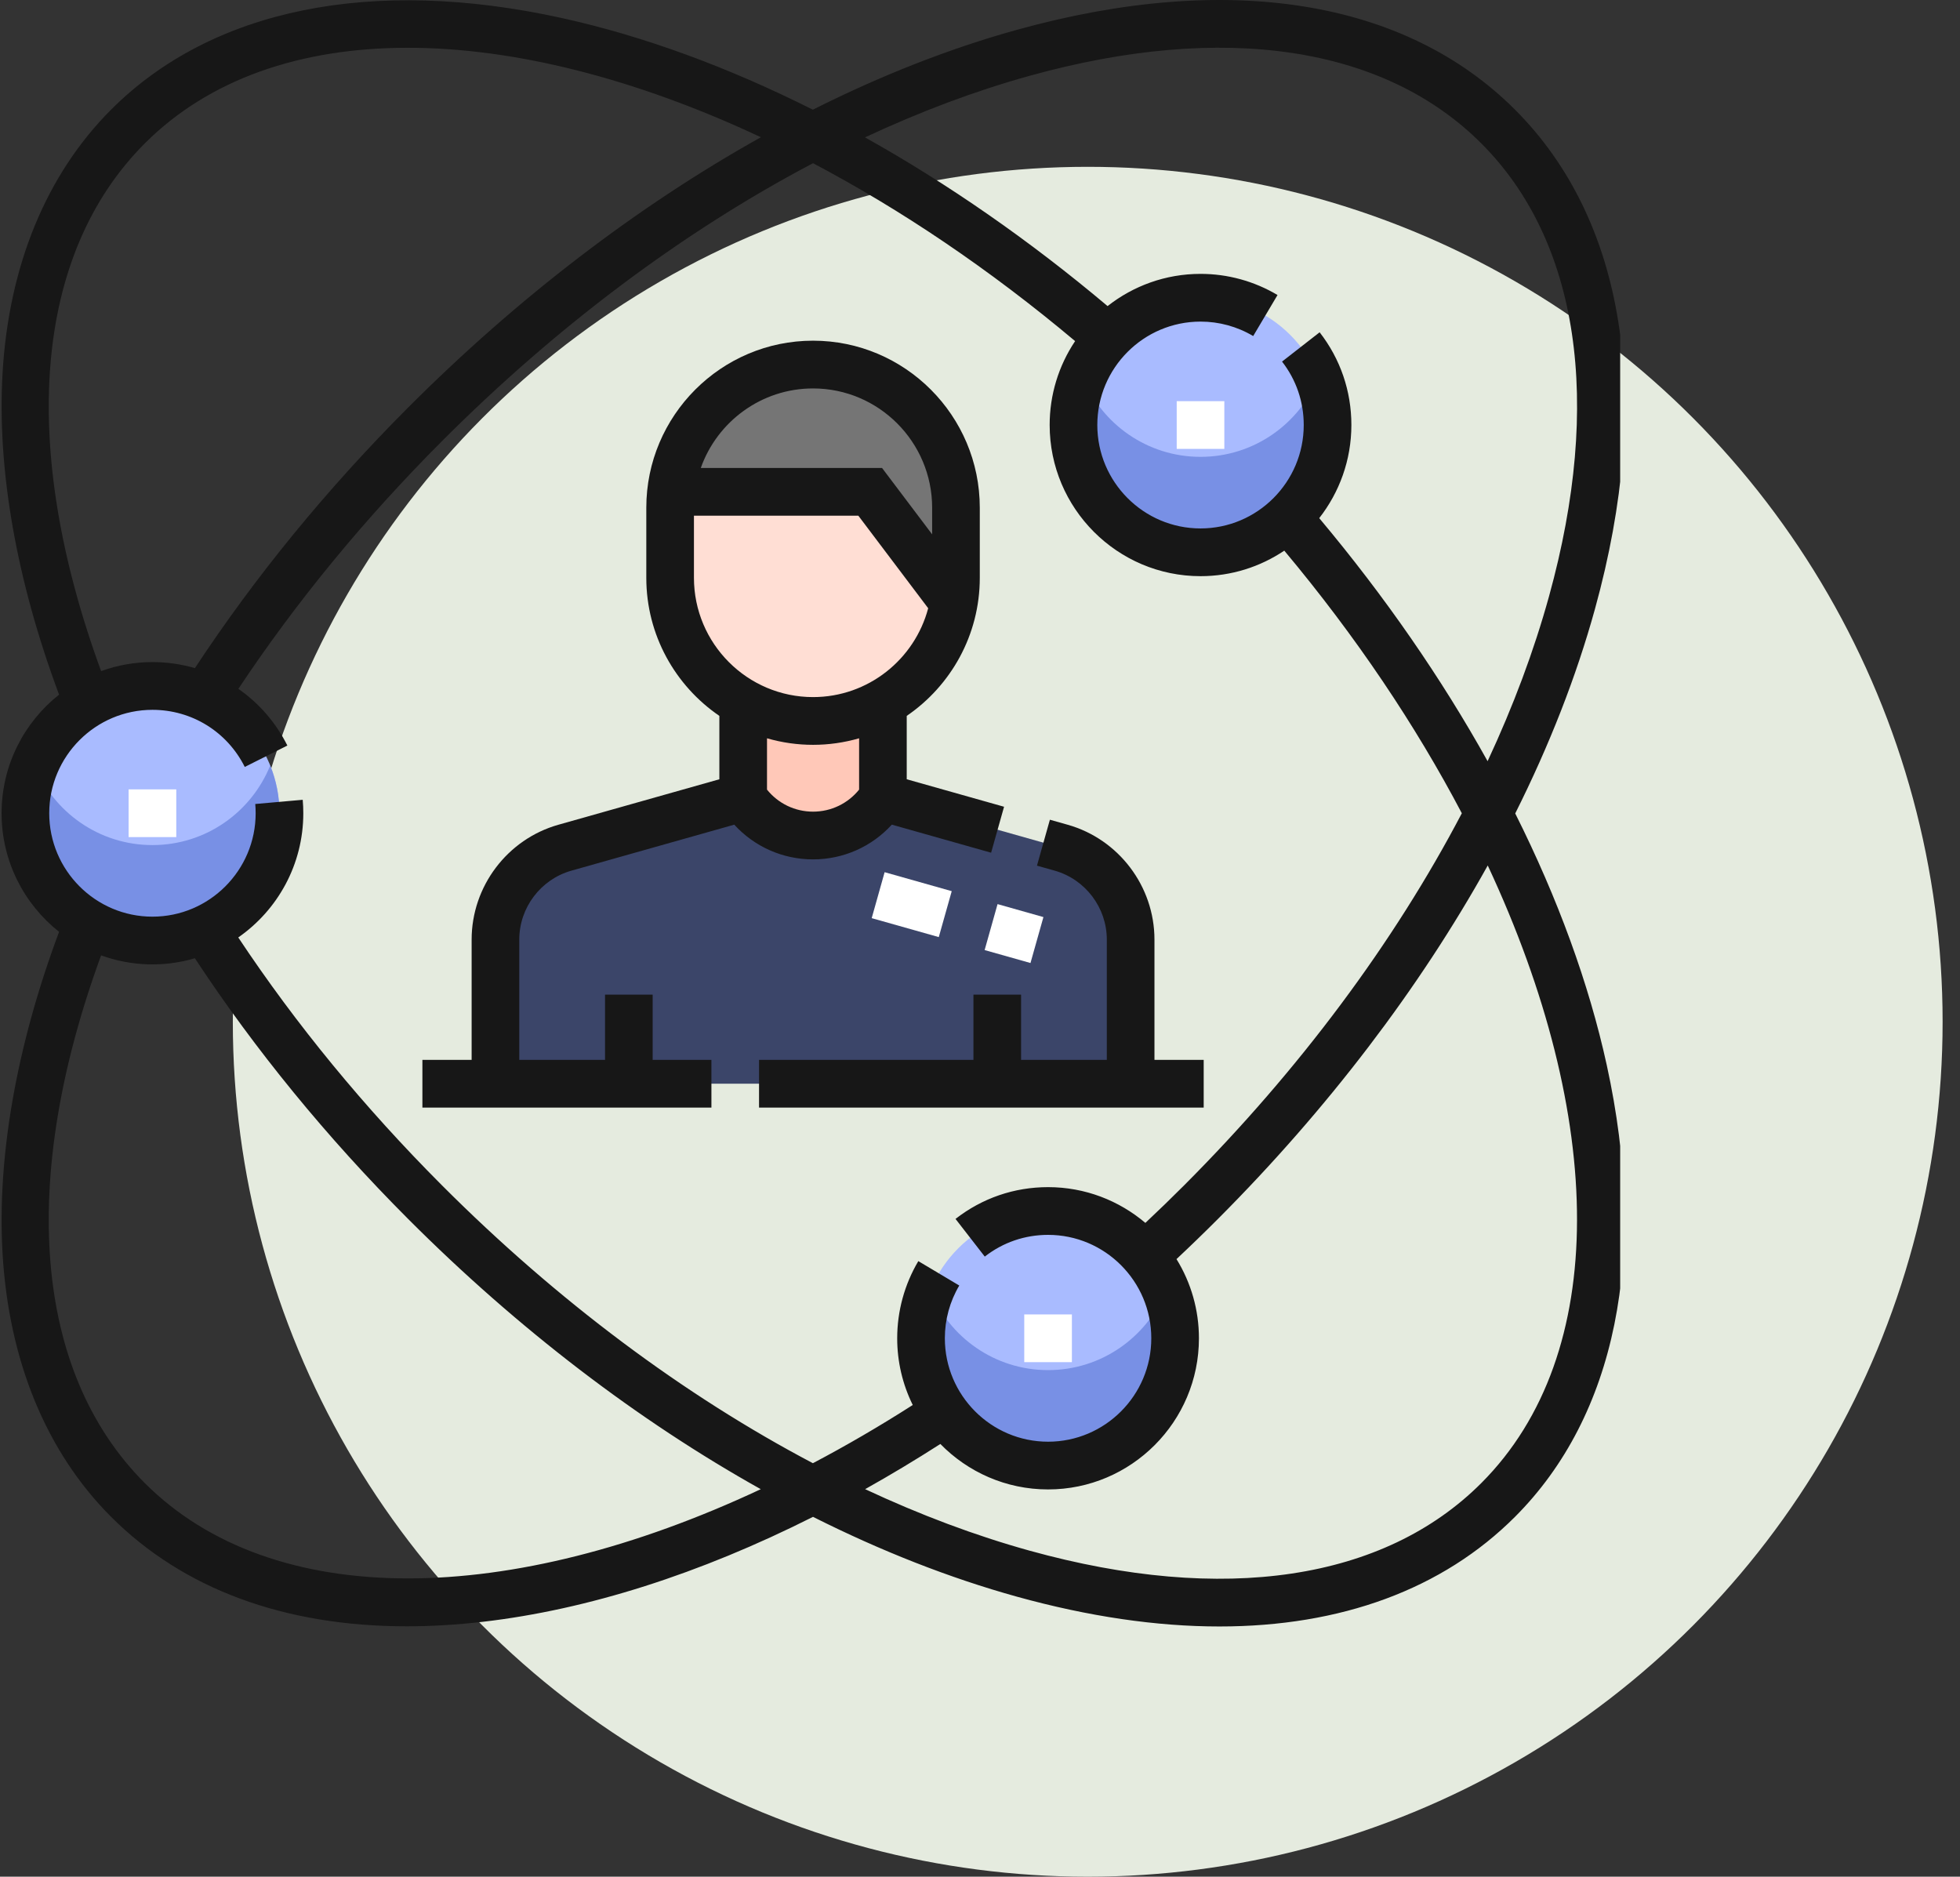
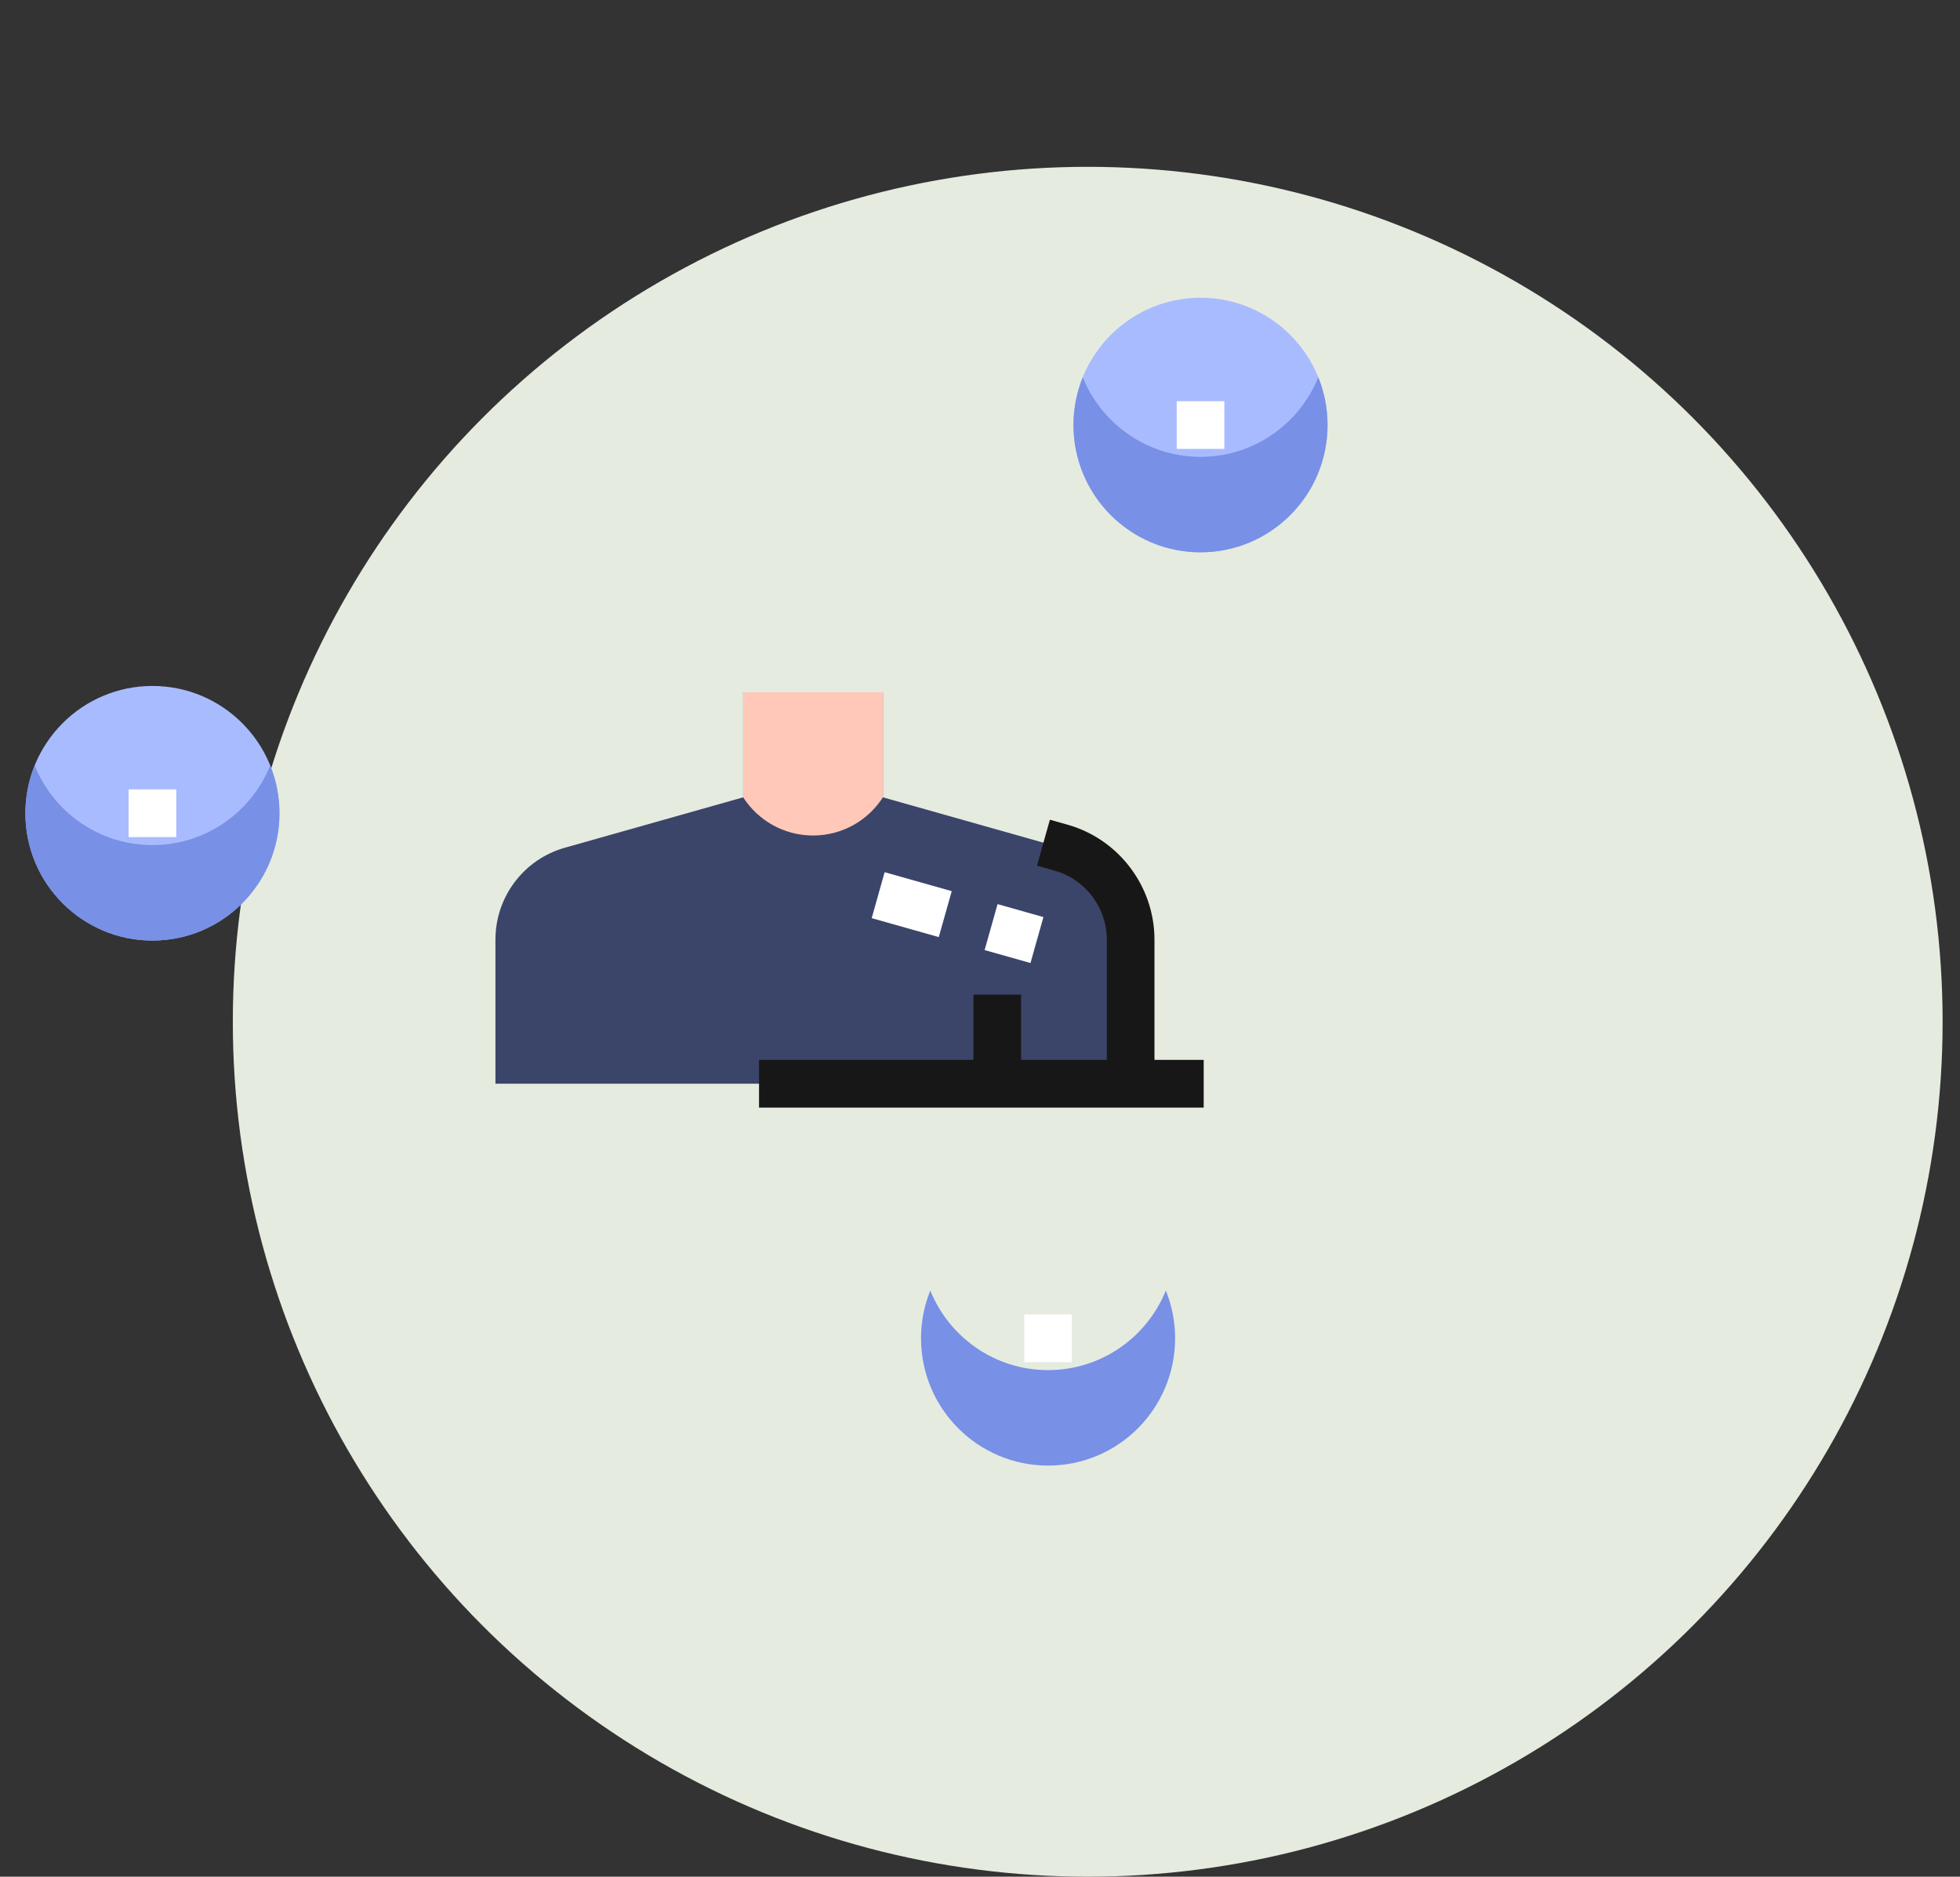
<svg xmlns="http://www.w3.org/2000/svg" width="94" height="90" viewBox="0 0 94 90" fill="none">
  <rect x="0" y="0" width="94" height="90" fill="#333333" stroke="none" />
  <circle cx="52.166" cy="49" r="41" fill="#E5EBDF" />
  <g clip-path="url(#clip0_2025_618)">
    <path d="M63.668 20.383C63.668 23.754 60.941 26.487 57.576 26.487C54.211 26.487 51.483 23.754 51.483 20.383C51.483 17.011 54.211 14.279 57.576 14.279C60.941 14.279 63.668 17.011 63.668 20.383ZM13.404 39C13.404 42.371 10.676 45.105 7.311 45.105C3.946 45.105 1.218 42.371 1.218 39C1.218 35.629 3.946 32.896 7.311 32.896C10.676 32.896 13.404 35.629 13.404 39Z" fill="#A9BBFF" />
    <path d="M23.761 51.971V45.06C23.761 43.01 25.121 41.21 27.09 40.654L35.642 38.237V33.201H42.344V38.237L50.896 40.654C51.854 40.925 52.698 41.502 53.299 42.297C53.9 43.092 54.225 44.062 54.224 45.06V51.971H23.761Z" fill="#3B4569" />
    <path d="M42.344 33.202H35.642V38.237C36.35 39.339 37.587 40.068 38.993 40.068C40.399 40.068 41.636 39.339 42.344 38.237V33.202Z" fill="#FFC8B8" />
-     <path d="M45.742 28.898C45.81 28.511 45.848 28.114 45.848 27.708V24.351C45.848 20.558 42.779 17.483 38.993 17.483C35.465 17.483 32.561 20.154 32.182 23.587H41.735L45.742 28.898Z" fill="#757575" />
-     <path d="M41.735 23.587H32.182C32.153 23.841 32.139 24.096 32.138 24.351V27.708C32.138 31.5 35.208 34.575 38.993 34.575C42.373 34.575 45.179 32.123 45.742 28.898L41.735 23.587Z" fill="#FFDED4" />
-     <path d="M56.357 64.18C56.357 67.551 53.629 70.284 50.265 70.284C46.9 70.284 44.172 67.551 44.172 64.18C44.172 60.808 46.9 58.076 50.265 58.076C53.63 58.076 56.357 60.808 56.357 64.18Z" fill="#A9BBFF" />
    <path d="M57.576 21.909C55.019 21.909 52.832 20.33 51.928 18.094C51.633 18.821 51.482 19.598 51.483 20.383C51.483 23.754 54.211 26.487 57.576 26.487C60.941 26.487 63.668 23.754 63.668 20.383C63.669 19.598 63.518 18.821 63.224 18.094C62.32 20.33 60.132 21.909 57.576 21.909ZM7.311 40.527C4.754 40.527 2.567 38.948 1.663 36.711C1.369 37.438 1.218 38.216 1.218 39C1.218 42.371 3.946 45.105 7.311 45.105C10.676 45.105 13.404 42.371 13.404 39C13.404 38.216 13.253 37.438 12.959 36.711C12.055 38.948 9.868 40.527 7.311 40.527ZM50.265 65.706C47.708 65.706 45.52 64.127 44.616 61.89C44.322 62.618 44.171 63.395 44.172 64.18C44.172 67.551 46.9 70.284 50.265 70.284C53.63 70.284 56.357 67.551 56.357 64.18C56.358 63.395 56.207 62.618 55.913 61.89C55.009 64.127 52.822 65.706 50.265 65.706Z" fill="#7890E5" />
-     <path d="M72.669 39.01C74.308 35.738 75.597 32.449 76.492 29.208C79.299 19.053 77.94 10.55 72.665 5.265C67.39 -0.019 58.903 -1.381 48.767 1.431C45.532 2.327 42.249 3.62 38.984 5.26C34.921 3.218 30.852 1.723 26.932 0.862C17.826 -1.138 10.151 0.426 5.321 5.265C2.222 8.371 0.424 12.735 0.123 17.886C-0.147 22.519 0.79 27.836 2.833 33.313C1.155 34.642 0.076 36.697 0.076 39C0.076 41.304 1.155 43.358 2.833 44.687C0.79 50.164 -0.148 55.482 0.123 60.115C0.424 65.265 2.221 69.629 5.321 72.735C8.783 76.204 13.64 77.992 19.507 77.992C20.685 77.992 21.904 77.92 23.161 77.775C28.191 77.193 33.566 75.476 38.991 72.743C42.255 74.383 45.535 75.673 48.767 76.57C52.216 77.526 55.475 78 58.481 78C64.307 78 69.185 76.221 72.665 72.735C77.495 67.896 79.056 60.207 77.06 51.084C76.201 47.156 74.709 43.08 72.669 39.01ZM49.377 3.636C58.685 1.054 66.382 2.208 71.049 6.884C75.717 11.56 76.868 19.271 74.29 28.597C73.569 31.209 72.578 33.858 71.344 36.504C69.135 32.534 66.417 28.6 63.269 24.848C64.233 23.616 64.811 22.066 64.811 20.382C64.811 18.755 64.285 17.217 63.289 15.935L61.486 17.34C62.167 18.217 62.526 19.269 62.526 20.382C62.526 23.117 60.305 25.342 57.576 25.342C54.847 25.342 52.626 23.117 52.626 20.382C52.626 17.647 54.847 15.423 57.576 15.423C58.465 15.422 59.337 15.661 60.102 16.116L61.269 14.148C60.152 13.484 58.876 13.133 57.576 13.134C55.896 13.134 54.348 13.713 53.119 14.679C49.374 11.524 45.447 8.802 41.485 6.588C44.126 5.353 46.769 4.359 49.377 3.636ZM6.937 6.884C13.114 0.696 24.44 0.926 36.492 6.581C30.608 9.868 24.838 14.27 19.573 19.544C15.67 23.455 12.234 27.656 9.348 32.041C8.686 31.849 8.001 31.751 7.311 31.751C6.472 31.751 5.639 31.897 4.849 32.184C0.891 21.375 1.632 12.198 6.937 6.884ZM19.566 75.695C14.398 75.695 10.004 74.189 6.936 71.116C1.632 65.802 0.89 56.626 4.849 45.816C6.295 46.341 7.87 46.39 9.346 45.955C12.232 50.342 15.668 54.544 19.573 58.456C24.836 63.728 30.605 68.129 36.486 71.416C30.445 74.249 24.633 75.695 19.566 75.695V75.695ZM38.986 70.17C32.816 66.923 26.722 62.38 21.189 56.837C17.471 53.112 14.192 49.12 11.427 44.957C13.31 43.647 14.546 41.466 14.546 39.001C14.546 38.786 14.537 38.569 14.518 38.355L12.242 38.557C12.255 38.703 12.261 38.852 12.261 39C12.261 41.735 10.04 43.96 7.311 43.96C4.582 43.96 2.361 41.735 2.361 39C2.361 36.265 4.582 34.041 7.311 34.041C9.197 34.041 10.894 35.09 11.739 36.78L13.782 35.754C13.223 34.638 12.409 33.714 11.432 33.035C14.196 28.875 17.474 24.885 21.189 21.163C26.723 15.618 32.819 11.074 38.992 7.827C43.193 10.042 47.444 12.899 51.562 16.358C50.764 17.548 50.339 18.949 50.341 20.383C50.341 24.379 53.587 27.631 57.576 27.631C59.062 27.631 60.443 27.18 61.593 26.407C65.046 30.533 67.896 34.792 70.108 39.001C66.866 45.185 62.331 51.292 56.797 56.837C56.188 57.447 55.563 58.053 54.931 58.646C53.67 57.577 52.042 56.931 50.265 56.931C48.64 56.931 47.105 57.458 45.826 58.455L47.229 60.262C48.103 59.58 49.153 59.22 50.265 59.22C52.994 59.22 55.215 61.445 55.215 64.179C55.215 66.914 52.994 69.139 50.265 69.139C47.535 69.139 45.314 66.914 45.314 64.179C45.314 63.286 45.553 62.412 46.006 61.649L44.042 60.479C43.379 61.599 43.029 62.877 43.029 64.179C43.028 65.289 43.283 66.384 43.775 67.379C42.174 68.403 40.575 69.333 38.986 70.17ZM71.049 71.116C66.382 75.793 58.685 76.946 49.376 74.364C46.77 73.641 44.13 72.649 41.491 71.415C42.715 70.729 43.918 70.006 45.099 69.248C46.413 70.592 48.242 71.428 50.264 71.428C54.254 71.428 57.5 68.176 57.5 64.18C57.501 62.838 57.128 61.523 56.424 60.382C57.097 59.751 57.76 59.109 58.412 58.456C63.676 53.181 68.07 47.4 71.351 41.505C76.995 53.581 77.226 64.928 71.049 71.116Z" fill="#171717" />
    <path d="M57.728 50.827H55.367V45.06C55.367 42.509 53.656 40.244 51.206 39.552L50.352 39.311L49.732 41.514L50.586 41.755C52.055 42.171 53.082 43.529 53.082 45.06V50.827H48.97V47.699H46.685V50.827H36.403V53.116H57.728L57.728 50.827Z" fill="#171717" />
-     <path d="M42.771 39.547L47.533 40.893L48.154 38.689L43.486 37.371V34.331C45.599 32.887 46.99 30.457 46.99 27.708V24.35C46.99 19.933 43.403 16.338 38.993 16.338C34.584 16.338 30.996 19.933 30.996 24.35V27.708C30.996 30.457 32.387 32.887 34.5 34.331V37.371L26.78 39.552C24.33 40.244 22.619 42.509 22.619 45.06V50.827H20.258V53.116H34.119V50.827H31.301V47.699H29.017V50.827H24.904V45.06C24.904 43.529 25.931 42.171 27.4 41.755L35.215 39.548C36.177 40.602 37.536 41.213 38.993 41.213C40.45 41.213 41.81 40.602 42.771 39.547ZM38.993 18.628C42.142 18.628 44.705 21.195 44.705 24.351V25.625L42.303 22.443H33.609C34.394 20.223 36.511 18.628 38.993 18.628ZM33.281 27.708V24.732H41.166L44.515 29.169C43.868 31.619 41.638 33.43 38.993 33.43C35.844 33.43 33.281 30.863 33.281 27.708ZM36.785 37.867V35.406C38.227 35.824 39.759 35.824 41.202 35.406V37.867C40.665 38.534 39.86 38.924 38.993 38.924C38.126 38.924 37.321 38.534 36.785 37.867Z" fill="#171717" />
    <path d="M49.421 46.183L47.222 45.562L47.842 43.358L50.042 43.98L49.421 46.183ZM45.023 44.94L41.806 44.031L42.426 41.827L45.644 42.737L45.023 44.94ZM56.434 19.238H58.718V21.528H56.434L56.434 19.238ZM49.122 63.035H51.407V65.324H49.122V63.035ZM6.168 37.856H8.454V40.145H6.168V37.856Z" fill="white" />
  </g>
  <defs>
    <clipPath id="clip0_2025_618">
      <rect width="77.702" height="78" fill="white" />
    </clipPath>
  </defs>
</svg>